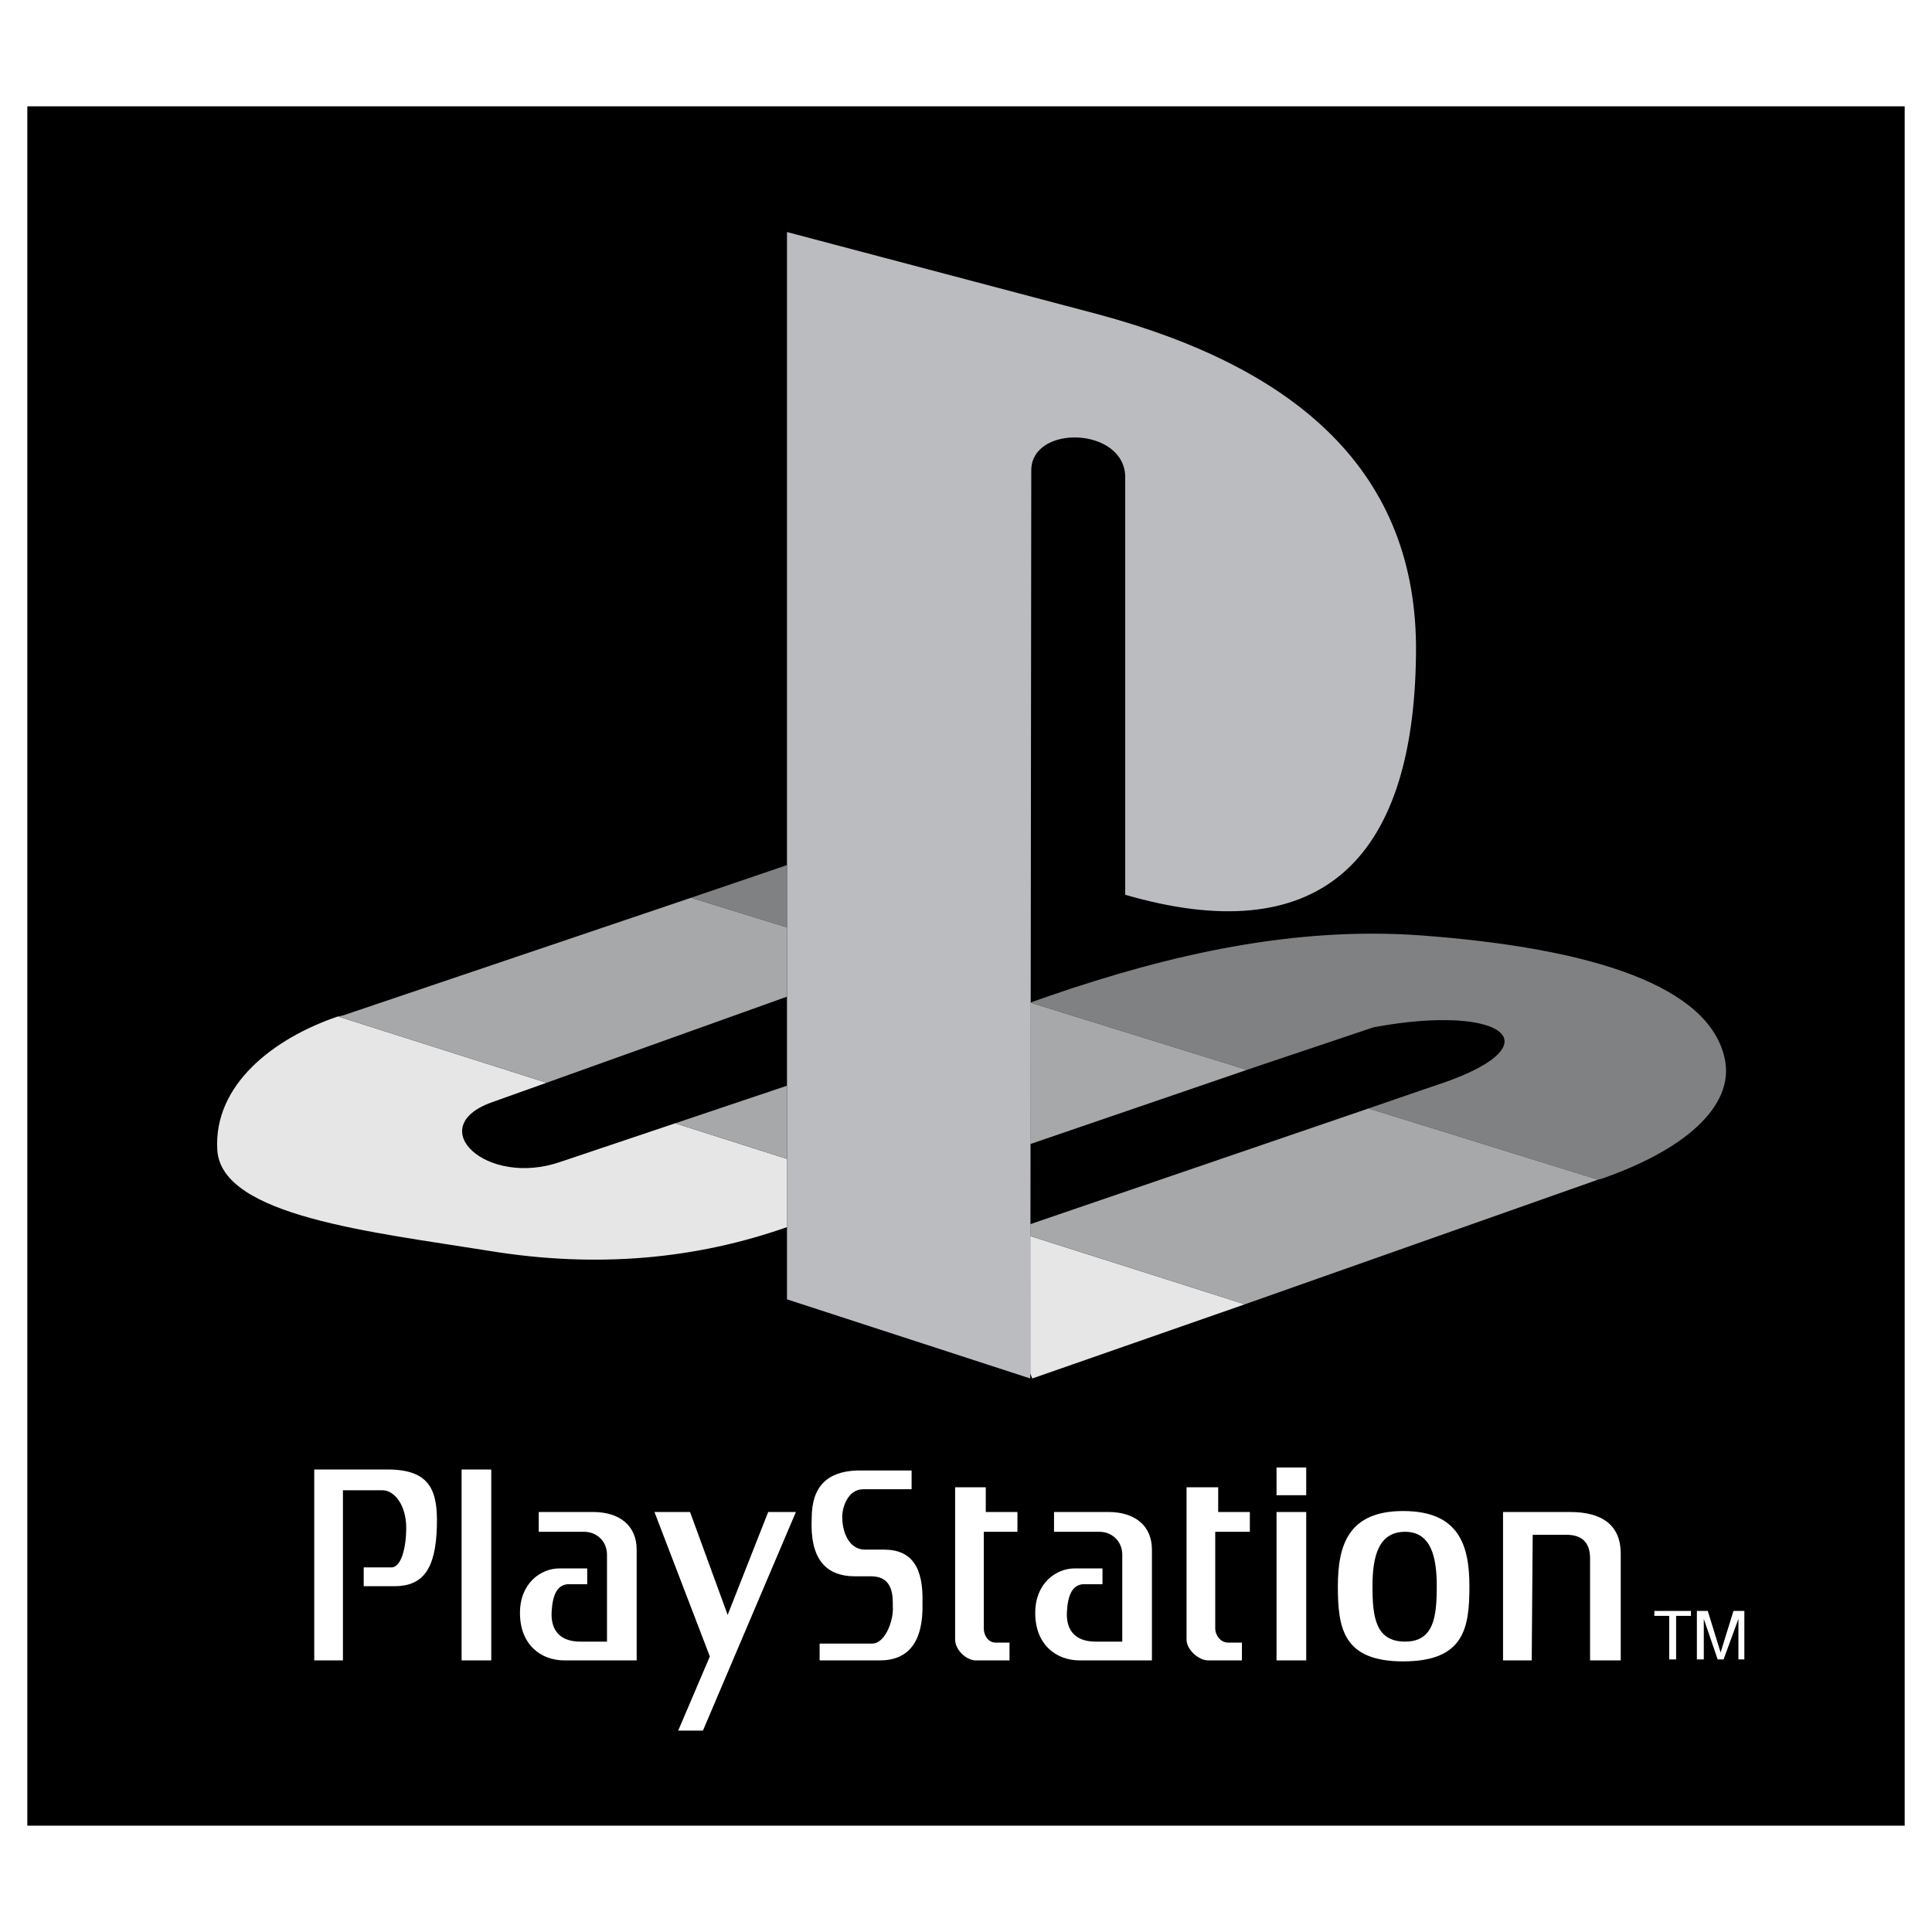
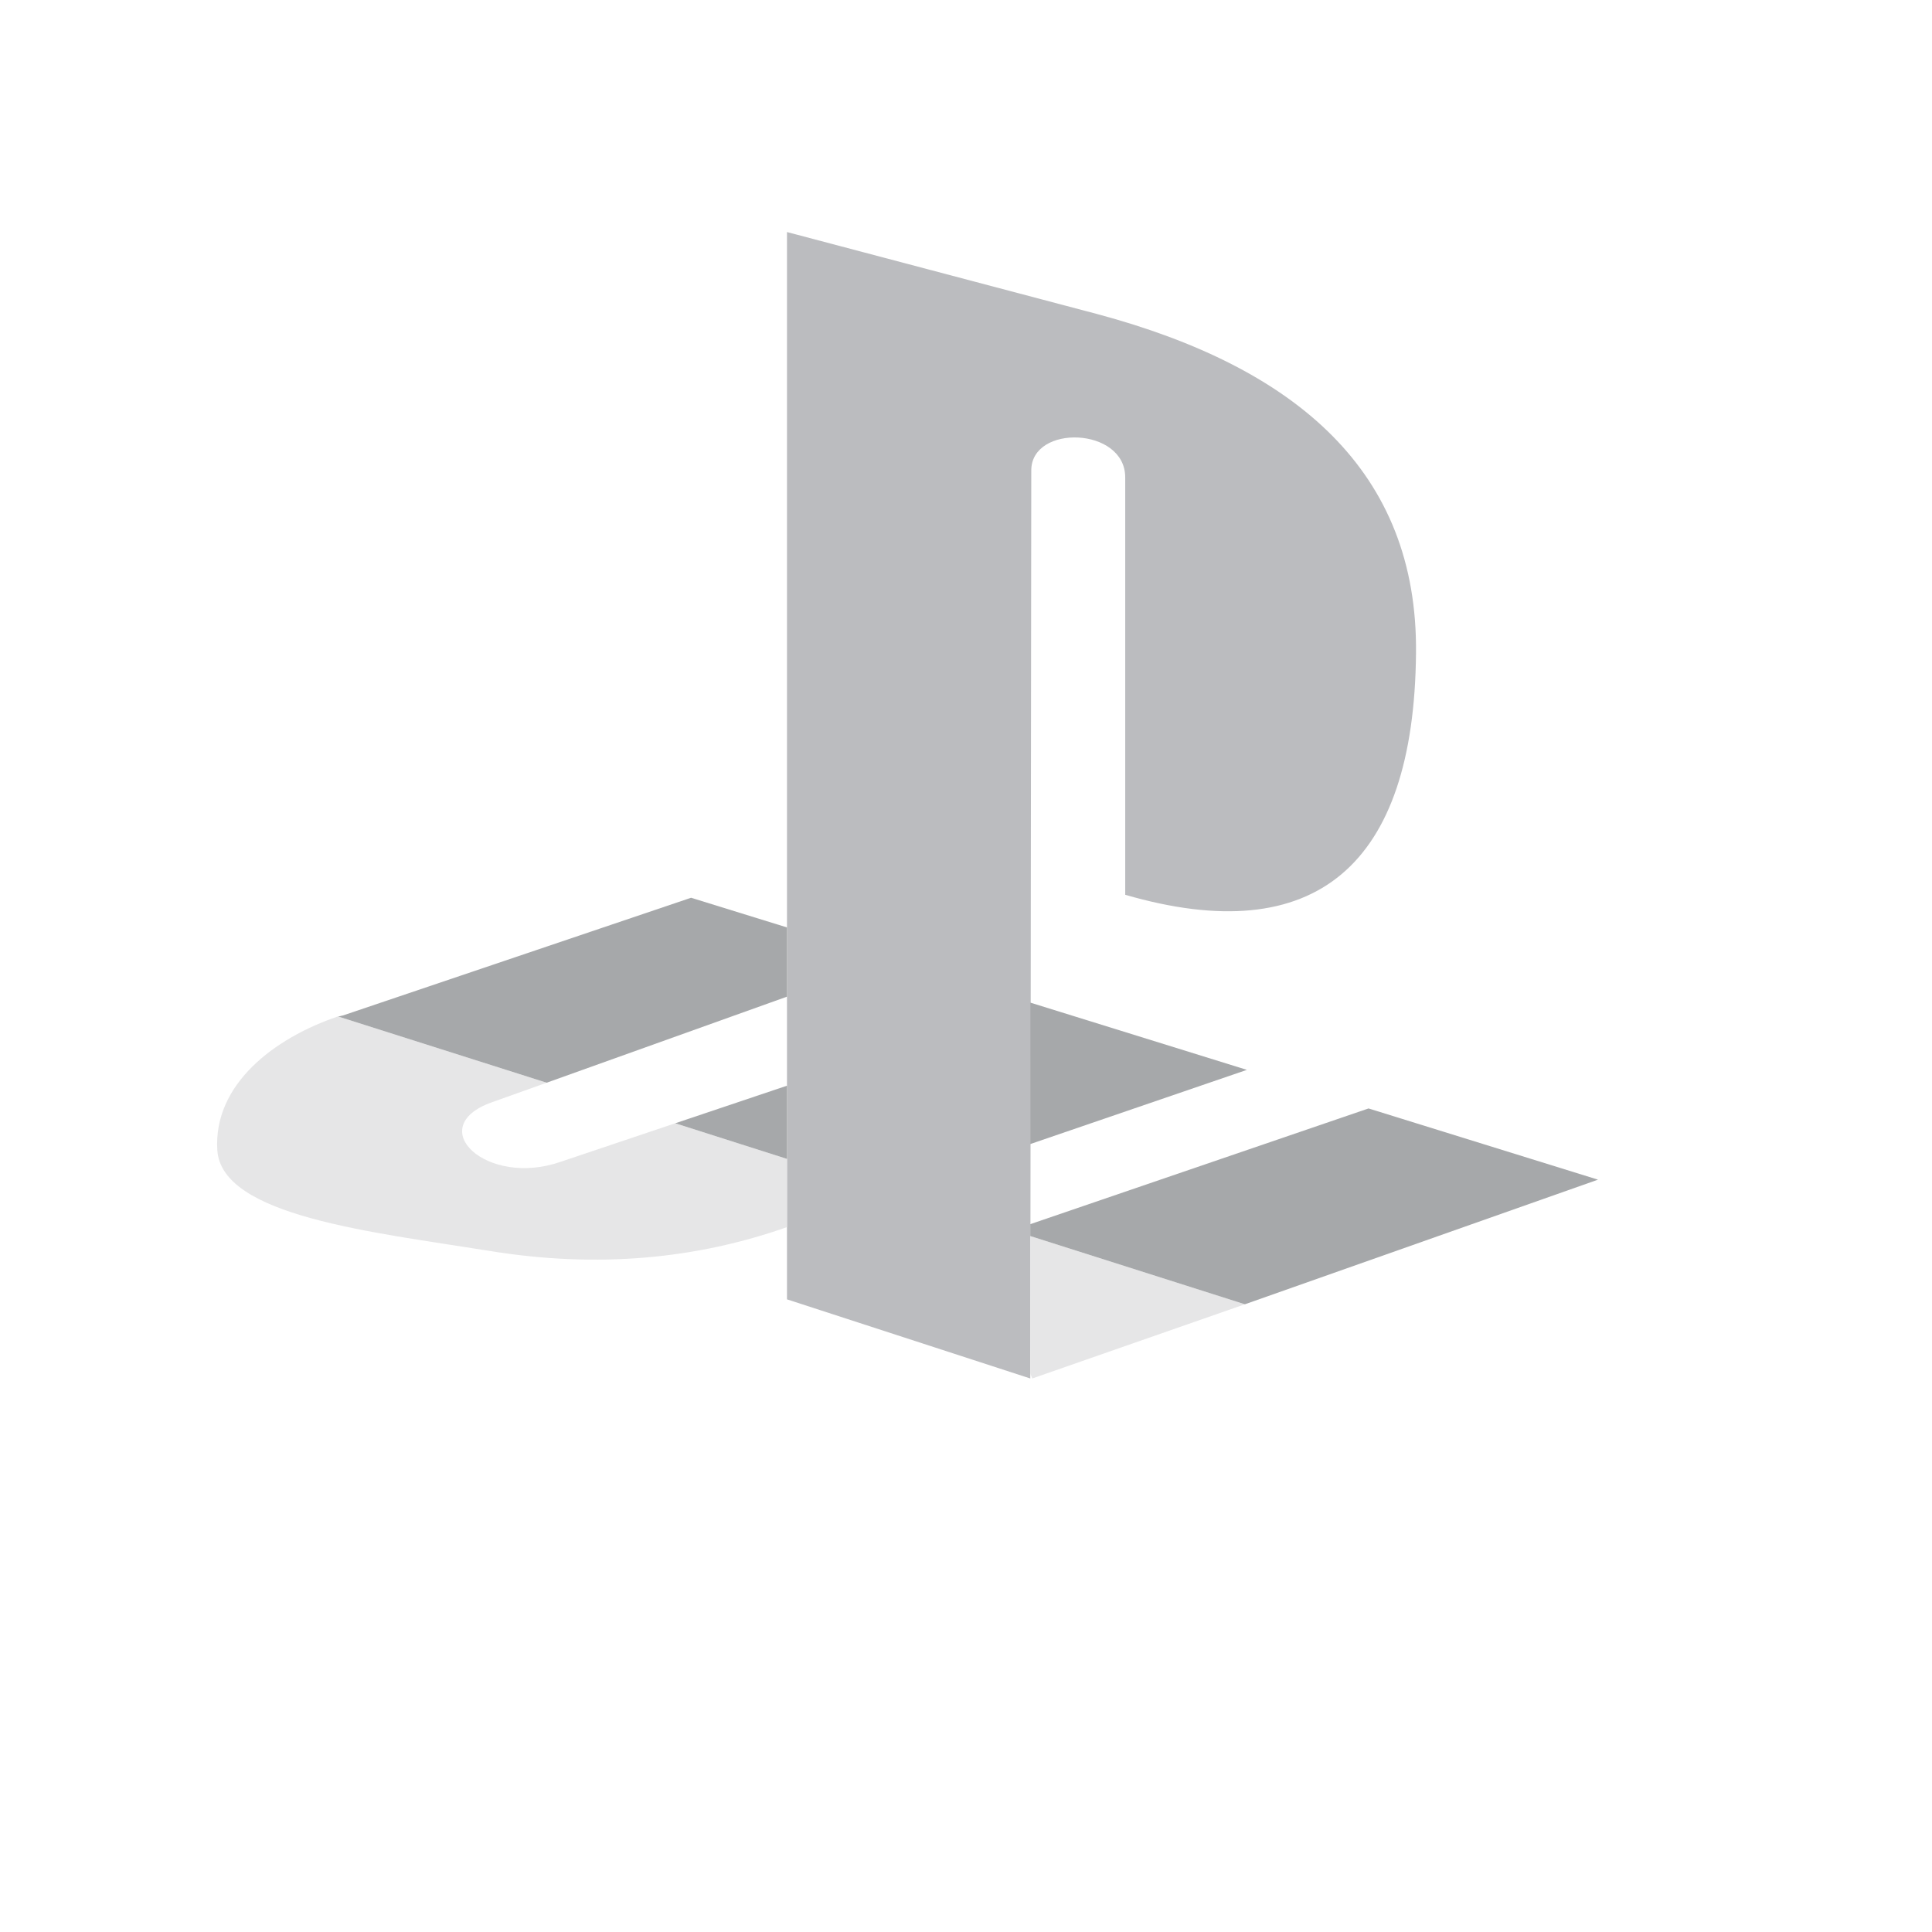
<svg xmlns="http://www.w3.org/2000/svg" width="2500" height="2500" viewBox="0 0 192.756 192.756">
  <g fill-rule="evenodd" clip-rule="evenodd">
-     <path fill="#fff" d="M0 0h192.756v192.756H0V0z" />
-     <path stroke="#000" stroke-width=".216" stroke-miterlimit="2.613" d="M2.834 10.716h187.088v171.323H2.834V10.716z" />
    <path d="M102.891 46.935l-.1 90.596-24.273-7.895V23.151l30.984 8.191c19.834 5.329 31.971 15.691 31.773 33.85-.197 21.12-9.967 29.607-29.012 24.081V47.626c.001-5.033-9.372-5.329-9.372-.691z" fill="#bbbcbf" />
    <path d="M67.368 112.07l-11.446 3.848c-7.4 2.566-13.715-3.453-6.907-5.922l5.525-1.973-20.82-6.613c-6.414 2.172-12.433 6.811-12.039 13.324.395 6.611 15.492 8.191 27.136 10.066 10.854 1.775 20.721.789 29.701-2.369v-6.809l-11.15-3.552zm35.62 25.461l21.215-7.402-21.412-6.809v13.717l.197.494z" fill="#e6e6e7" />
-     <path d="M159.432 117.695l.395-.1c9.275-3.256 13.223-7.797 12.234-12.039-1.578-7.105-12.926-10.955-30.391-12.238-12.531-.888-24.867 1.875-36.904 6.019l-1.975.691 21.611 6.711 12.629-4.244c13.223-2.467 18.551 1.875 5.822 5.922l-6.314 2.172 22.893 7.106zM78.518 86.312l-9.571 3.257 9.571 2.961v-6.218z" fill="#808183" />
-     <path d="M124.203 130.129l35.229-12.434-22.893-7.105-33.748 11.545v1.186l21.412 6.808zM78.518 108.32l-11.15 3.75 11.15 3.553v-7.303zm24.273 5.823V100.03l21.611 6.711-21.611 7.402zm-48.251-6.12l23.978-8.586V92.53l-9.571-2.961-34.733 11.744c-.099 0-.296.098-.494.098l20.82 6.612z" fill="#a6a8aa" />
+     <path d="M124.203 130.129l35.229-12.434-22.893-7.105-33.748 11.545v1.186l21.412 6.808zM78.518 108.32l-11.15 3.75 11.15 3.553v-7.303zm24.273 5.823V100.03l21.611 6.711-21.611 7.402m-48.251-6.12l23.978-8.586V92.53l-9.571-2.961-34.733 11.744c-.099 0-.296.098-.494.098l20.82 6.612z" fill="#a6a8aa" />
    <path d="M31.352 165.658v-19.047h7.302c4.243 0 5.032 2.072 4.934 5.625-.099 4.441-1.48 6.02-4.243 6.02h-3.059v-1.875h2.763c.986 0 1.48-1.975 1.48-3.947 0-2.27-1.184-3.75-2.368-3.75h-3.947v16.975h-2.862v-.001zm14.702-19.047h2.96v19.047h-2.96v-19.047zm81.307 4.243h2.961v14.805h-2.961v-14.805zm0-4.44h2.961v2.762h-2.961v-2.762zm-73.61 6.414v-1.975h5.427c2.665 0 4.342 1.383 4.342 3.752v11.053h-7.203c-2.368 0-4.44-1.58-4.44-4.738 0-2.959 2.072-4.441 3.947-4.441h2.763v1.58h-1.974c-.987.1-1.48.986-1.579 2.764-.099 2.072 1.085 2.961 2.861 2.961h2.665v-8.686c0-1.283-.987-2.27-2.27-2.27h-4.539zm51.409 0v-1.975h5.428c2.664 0 4.34 1.383 4.34 3.752v11.053h-7.203c-2.367 0-4.439-1.58-4.439-4.738 0-2.959 2.072-4.441 3.947-4.441h2.762v1.58h-1.973c-.986.1-1.48.986-1.578 2.764-.1 2.072 1.084 2.961 2.861 2.961h2.664v-8.686c0-1.283-.986-2.27-2.27-2.27h-4.539zm-39.864-1.974h3.552l3.75 10.264 4.045-10.264h2.763l-9.275 21.811h-2.467l3.158-7.4-5.526-14.411zm25.655-2.27v-1.875h-5.427c-3.059.1-4.539 1.678-4.539 4.738-.197 3.947 1.283 5.822 4.342 5.822h1.579c2.269 0 2.17 2.072 2.17 3.059.099 1.184-.691 3.652-2.072 3.652h-5.23v1.678h6.019c2.862 0 4.342-1.875 4.243-5.725.099-3.455-.987-5.328-3.849-5.328h-1.875c-1.776 0-2.27-2.074-2.27-3.061-.099-.986.493-2.961 2.072-2.961h4.837v.001zm4.342-.197v15.199c0 .986 1.084 2.072 2.072 2.072h3.354v-1.777h-1.381c-.789 0-1.184-.789-1.184-1.381v-9.672h3.355v-1.975h-3.158v-2.467h-3.058v.001zm23.09 0v15.199c0 .986 1.184 2.072 2.17 2.072h3.355v-1.777h-1.381c-.789 0-1.283-.789-1.283-1.381v-9.672h3.453v-1.975h-3.158v-2.467h-3.156v.001zm21.609 2.369c5.525 0 6.611 3.355 6.611 7.5s-.494 7.5-6.611 7.5c-6.02 0-6.512-3.355-6.512-7.5s1.084-7.5 6.512-7.5zm.197 2.072c-2.664 0-3.256 2.467-3.256 5.428 0 3.059.295 5.527 3.256 5.527 2.861 0 3.158-2.469 3.158-5.527.001-2.961-.591-5.428-3.158-5.428zm9.77 12.83h2.861l.098-12.533h3.355c1.48 0 2.369.689 2.369 2.367v10.166h3.059V155c0-2.764-1.777-4.146-5.033-4.146h-6.709v14.804zm23.484-.099v-4.047l-1.48 4.047h-.592l-1.383-4.047v4.047h-.689v-4.836h1.086l1.281 4.145 1.283-4.145h1.086v4.836h-.592zm-6.908 0v-4.342h-1.48v-.494h3.652v.494h-1.48v4.342h-.692z" fill="#fff" />
  </g>
</svg>